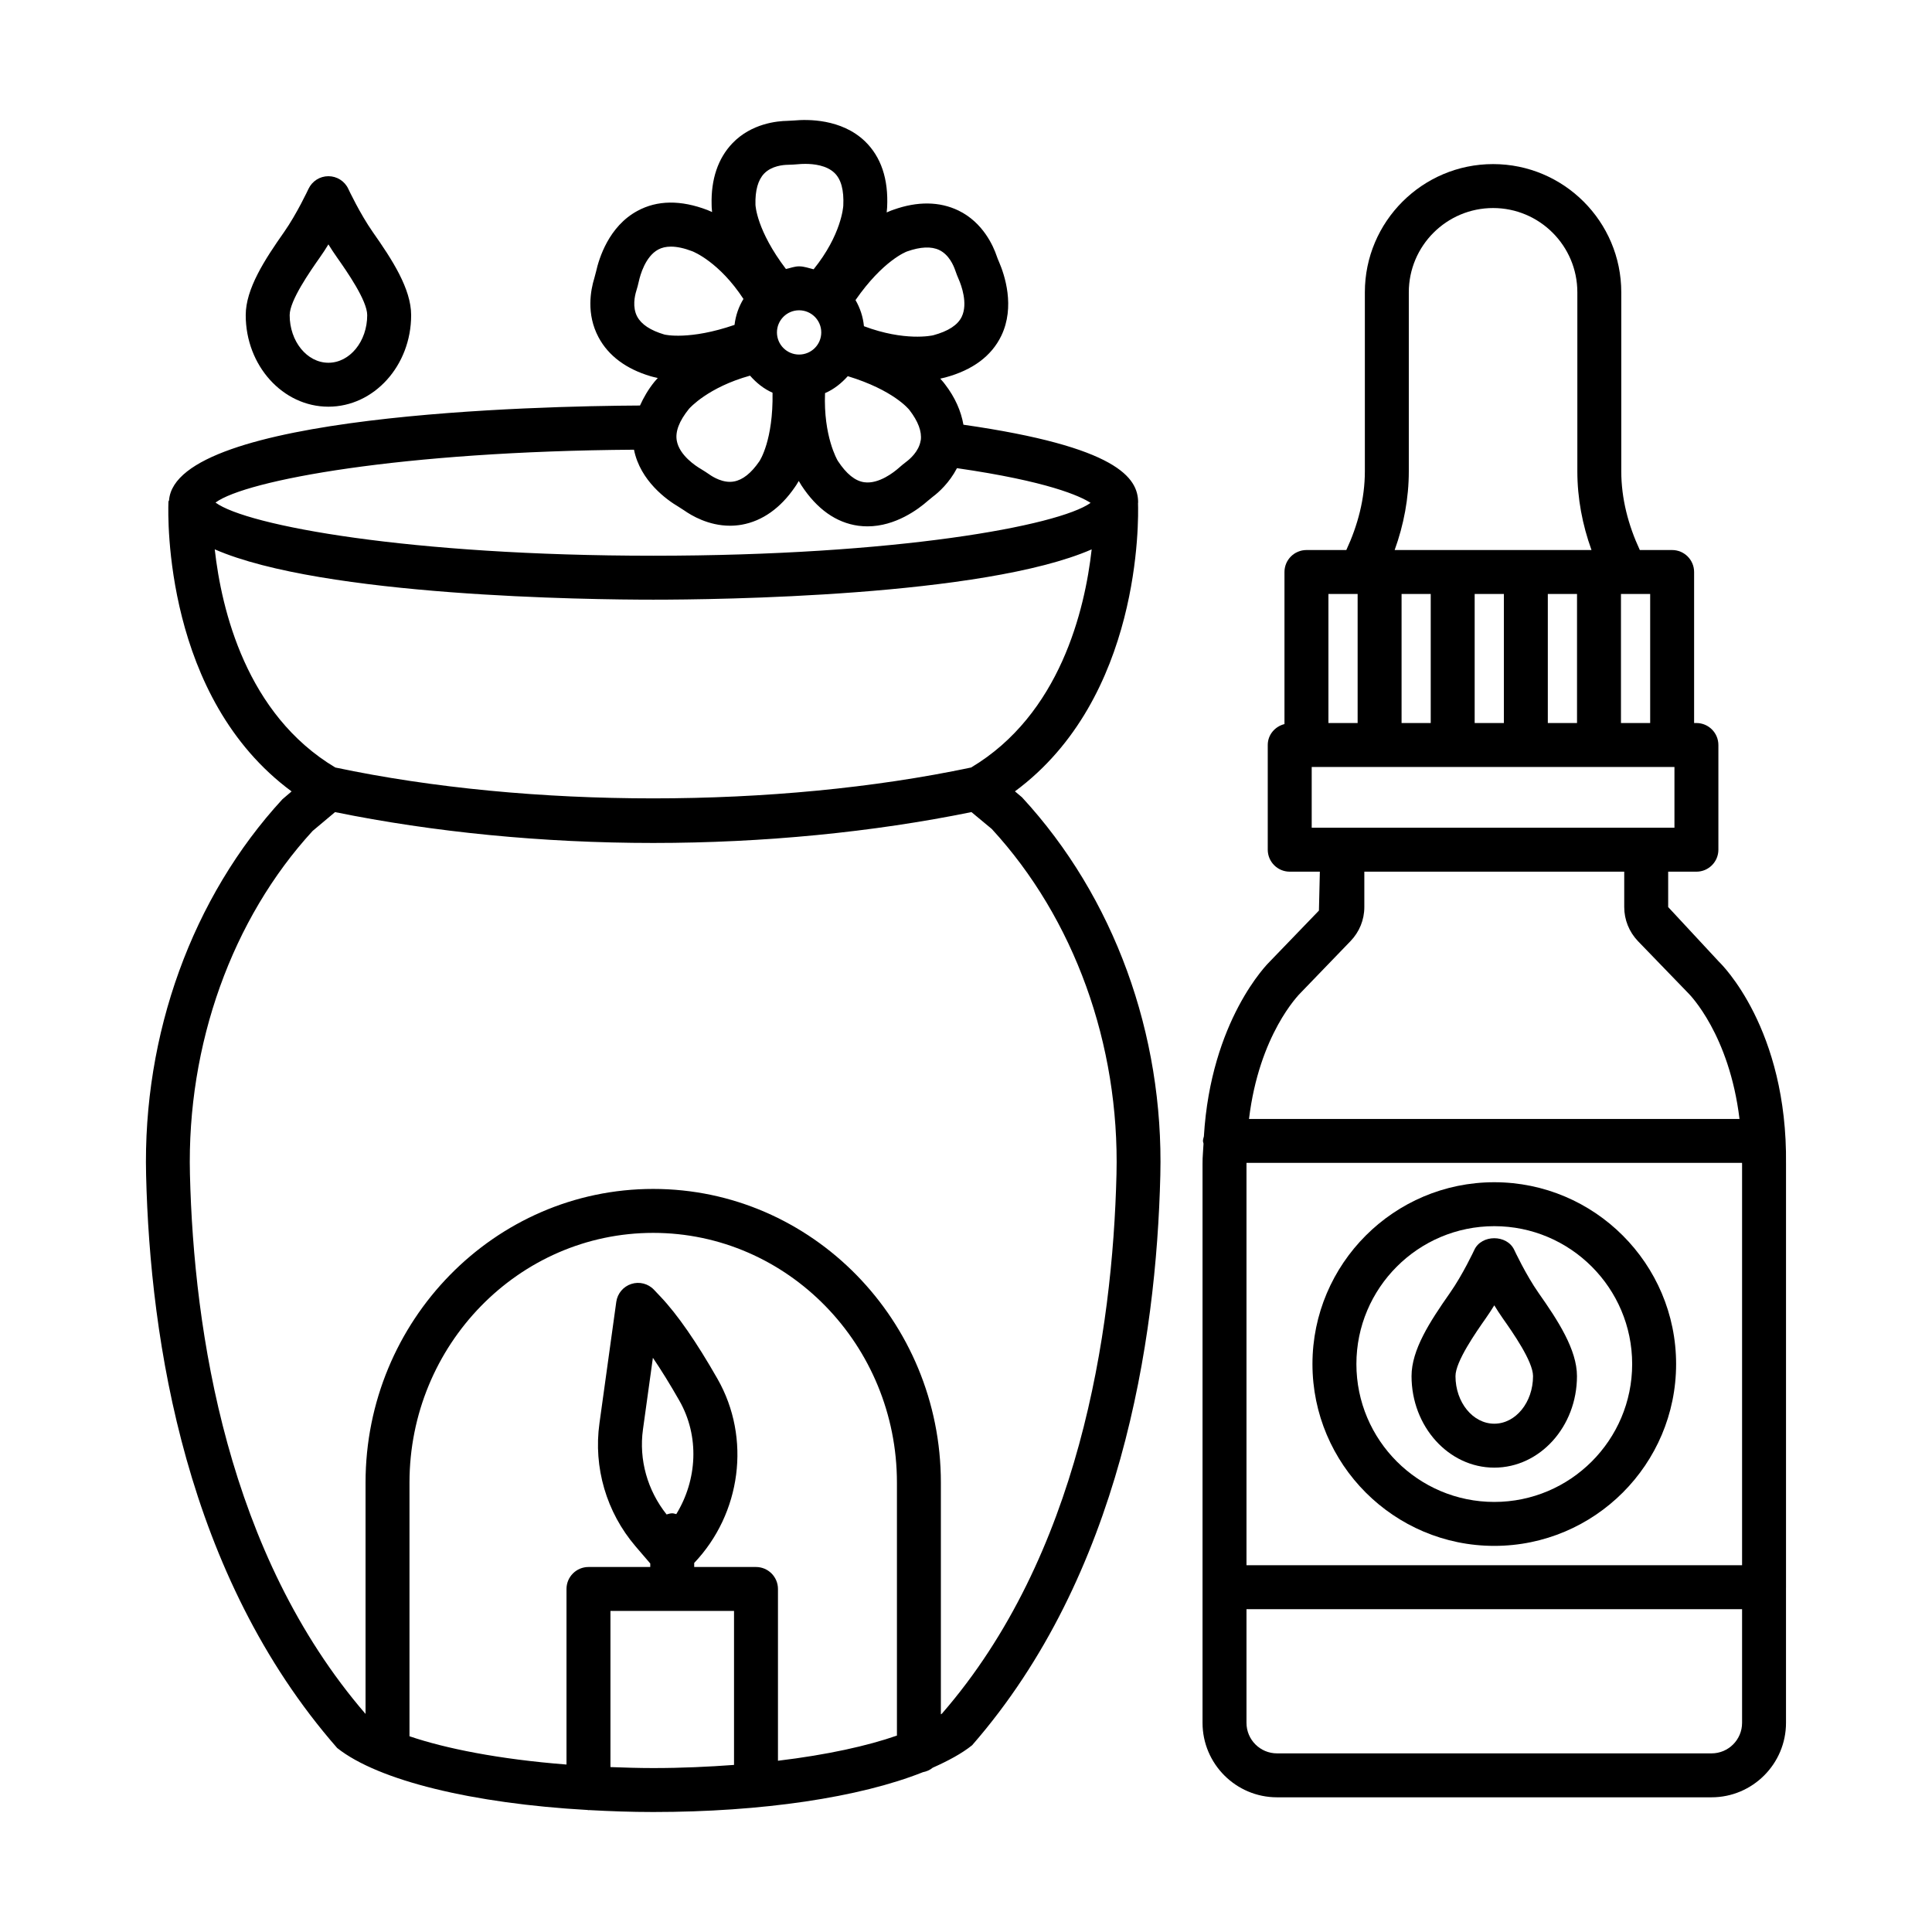
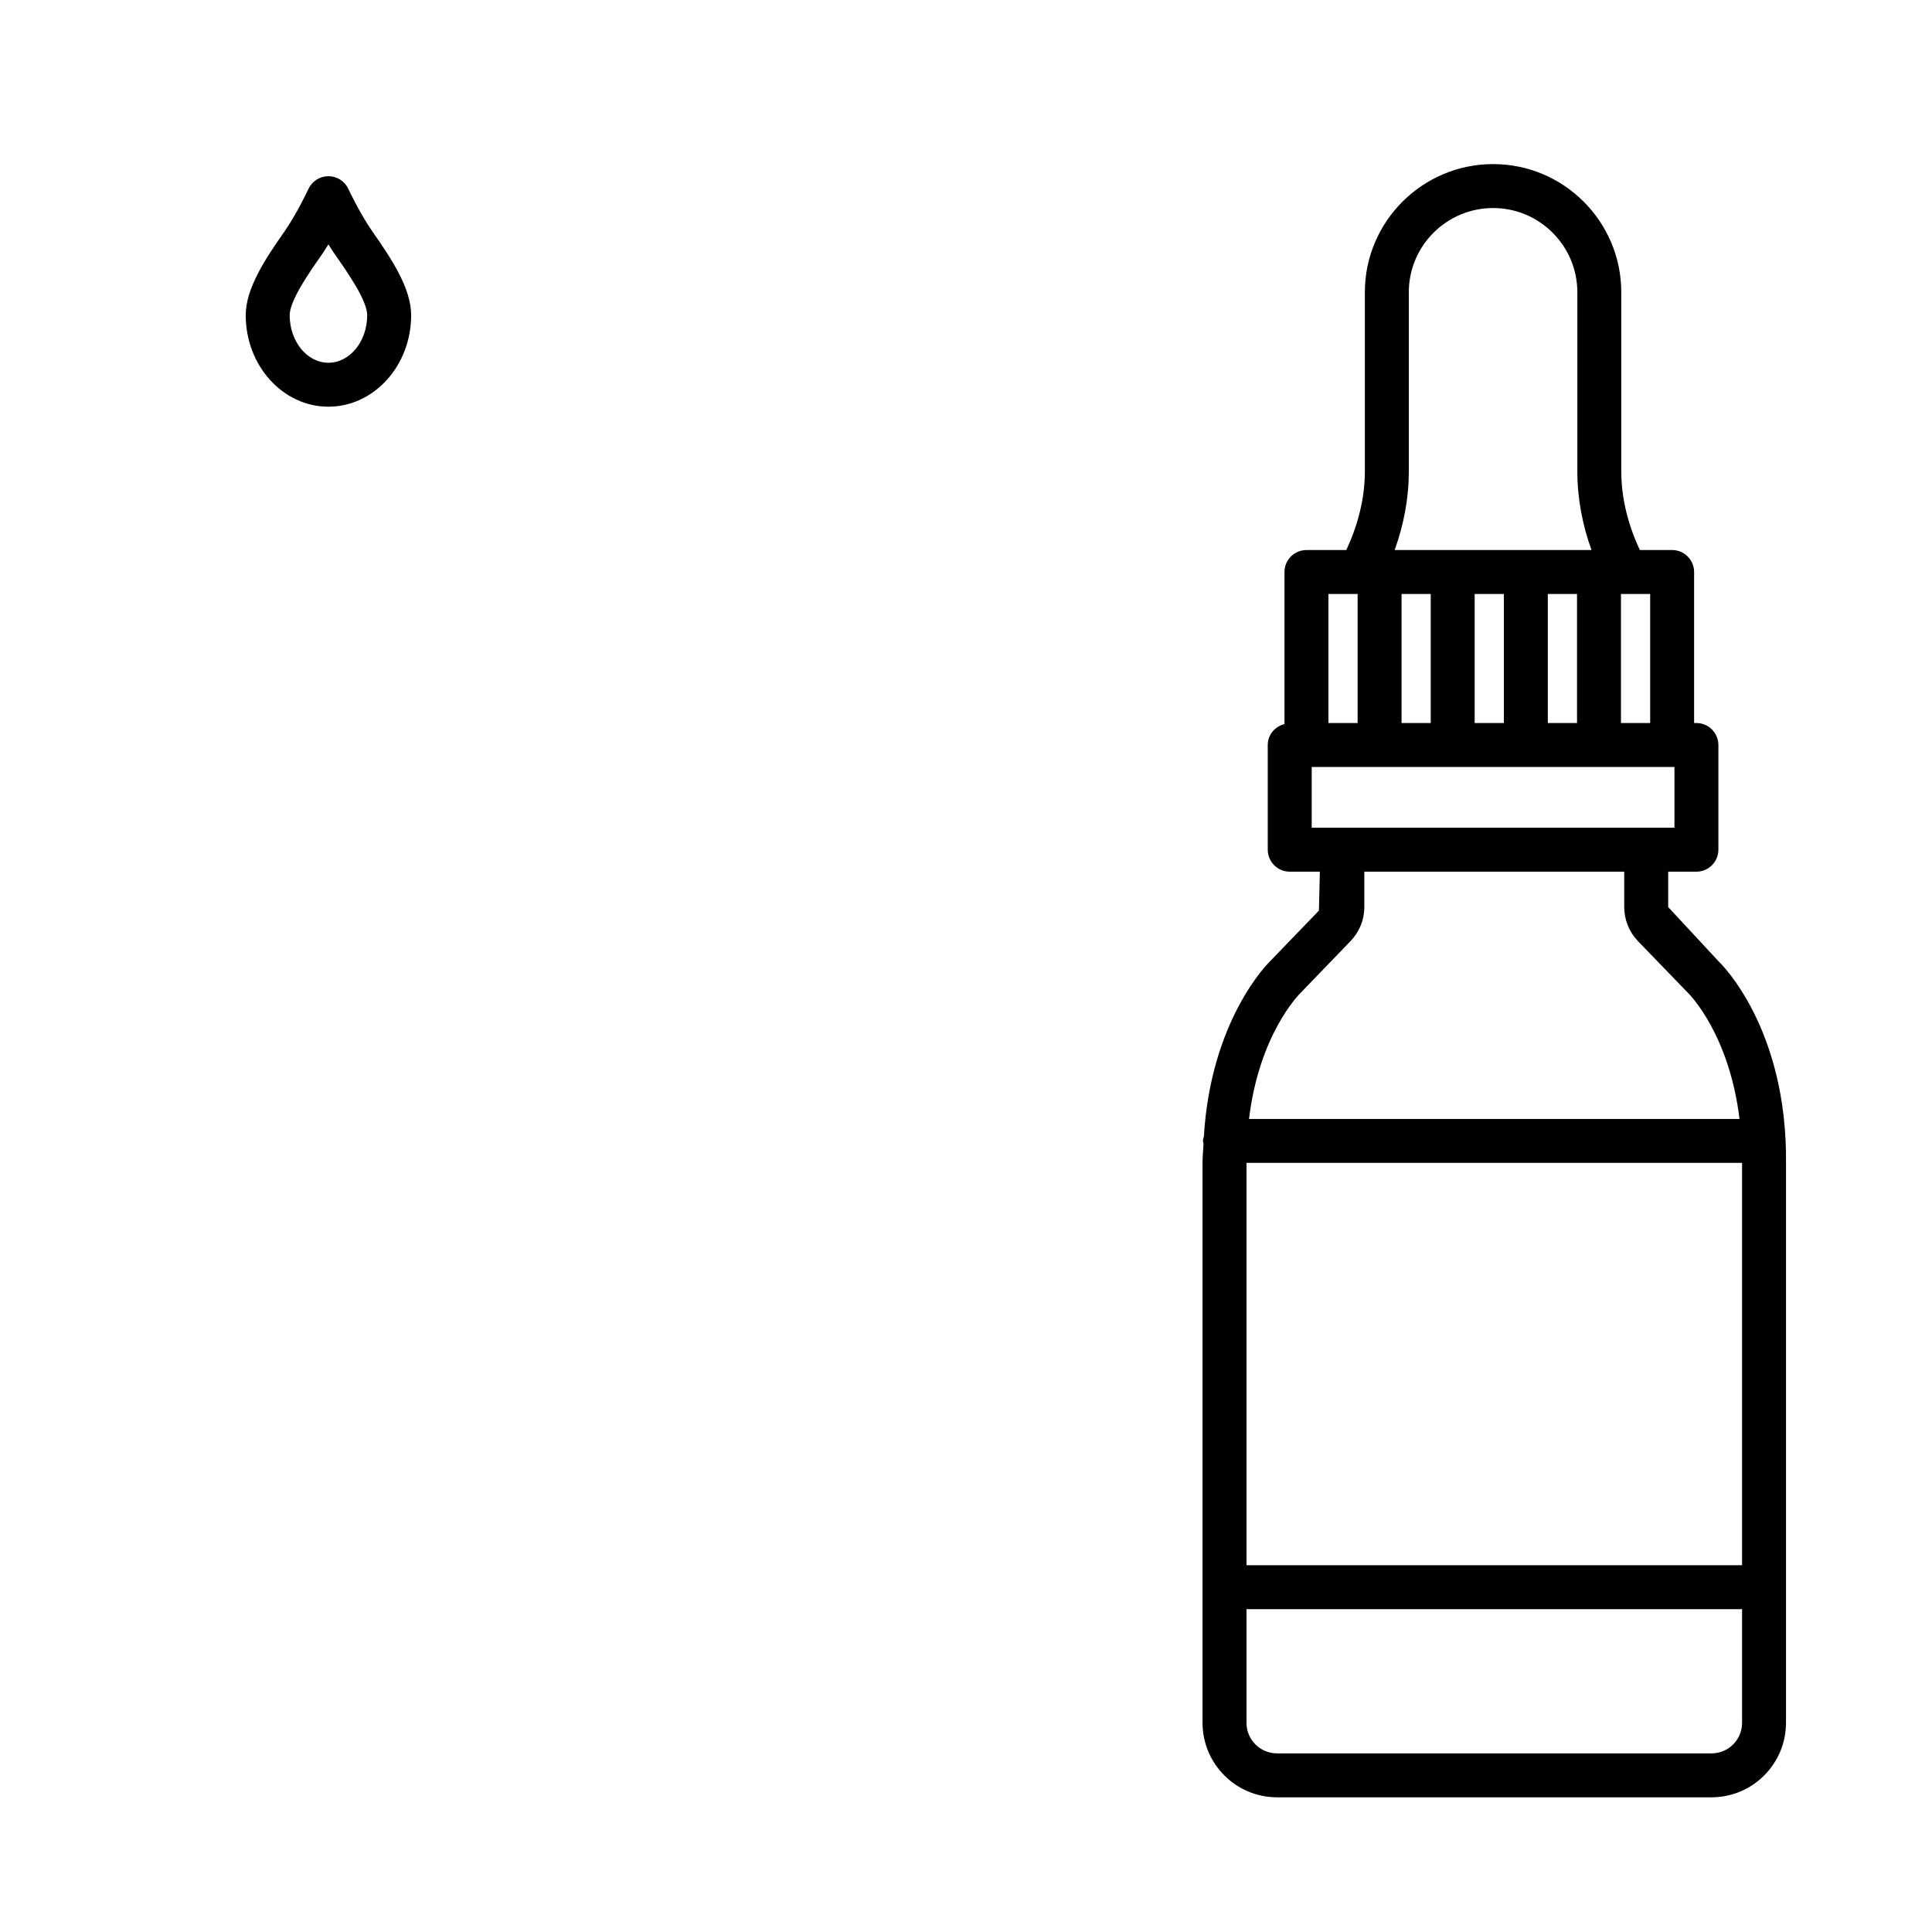
<svg xmlns="http://www.w3.org/2000/svg" viewBox="0 0 512 512" id="Layer_1">
  <g>
-     <path d="m268.967 209.717c33.557-24.78 32.766-72.142 32.617-76.417.001-.041.032-.075.032-.115 0-6.574-5.5-14.771-46.298-20.631-.633-3.62-2.209-7.229-4.87-10.697-.138-.199-.593-.778-1.266-1.518.72-.149 1.239-.28 1.294-.3 7.271-1.96 12.27-5.666 14.869-11.035 3.735-7.74.866-16.204-.582-19.57-.256-.554-.469-1.122-.639-1.619-.866-2.556-3.593-8.848-10.111-12.014-5.027-2.428-10.893-2.485-17.212-.227-.23.066-.916.316-1.822.723.081-.727.118-1.261.118-1.319.383-7.541-1.619-13.449-5.922-17.581-6.234-5.936-15.167-5.794-18.689-5.468l-1.818.099c-2.698.043-9.515.682-14.542 5.908-3.863 4.019-5.723 9.614-5.539 16.303-.009.238.015.967.121 1.95-.672-.306-1.173-.51-1.228-.53-7.072-2.698-13.307-2.627-18.547.227-7.584 4.076-10.197 12.611-10.964 16.062l-.469 1.775c-.994 3.21-2.173 9.501 1.122 15.664 2.613 4.914 7.356 8.407 13.775 10.31.217.075 1.022.28 1.915.472-.497.545-.845.959-.879 1.005-1.686 2.089-2.874 4.189-3.829 6.291-27.114.145-122.99 2.309-124.804 25.096-.016.152-.154.225-.16.383-.002.031-.004.163-.006.213 0 .01-.008.019-.008.028 0 .008.006.015.006.023-.139 3.757-1.151 51.603 32.643 76.523l-2.443 2.088c-23.873 25.932-37.038 62.245-36.114 99.638 1.065 44.039 10.58 106 50.643 151.786 10.934 8.674 36.046 14.712 66.31 16.417.099.005.182.057.281.057.05 0 .091-.028.141-.028 5.529.304 11.167.511 16.986.511 28.852 0 54.719-3.864 71.509-10.555.974-.189 1.853-.573 2.59-1.184 4.094-1.821 7.738-3.776 10.443-5.956 39.296-45.047 48.811-107.009 49.876-151.047.923-37.407-12.242-73.72-36.654-100.163zm-28.587-143.081c3.565-1.264 6.447-1.378 8.549-.369 2.585 1.25 3.778 4.104 4.204 5.34.312.88.639 1.761.98 2.514.611 1.406 2.457 6.291.753 9.827-1.051 2.187-3.55 3.82-7.541 4.9-.347.09-7.561 1.662-18.37-2.398-.25-2.53-1.022-4.826-2.236-6.925 7.283-10.49 13.427-12.811 13.661-12.889zm.639 42.037c2.307 3 3.31 5.688 2.993 8.012-.007.043-.036.078-.042.122-.461 2.852-2.919 4.91-3.747 5.527-.738.568-1.449 1.136-2.088 1.718-1.15 1.008-5.212 4.289-9.089 3.749-2.414-.327-4.743-2.201-7.016-5.666-.178-.28-3.835-6.592-3.389-17.953 2.358-1.011 4.339-2.61 6.032-4.491 12.13 3.69 16.204 8.787 16.346 8.982zm-38.515-62.672c1.988-2.059 5.07-2.315 6.348-2.329.909-.028 1.818-.071 2.727-.156.398-.043 1.037-.085 1.832-.085 2.23 0 5.624.369 7.726 2.386 1.761 1.676 2.542 4.559 2.343 8.691-.026.337-.501 7.727-7.86 16.856-1.278-.297-2.49-.78-3.857-.78-1.235 0-2.319.461-3.482.705-7.755-10.198-8.065-16.789-8.078-17.037-.099-3.791.682-6.561 2.301-8.251zm15.139 42.094c0 3.238-2.627 5.865-5.879 5.865-3.238 0-5.865-2.627-5.865-5.865s2.627-5.865 5.865-5.865c3.252 0 5.879 2.627 5.879 5.865zm-12.911 15.982c.203 12.583-3.364 17.993-3.506 18.187-2.144 3.124-4.402 4.914-6.703 5.326-2.826.554-5.681-1.25-6.476-1.818-.738-.511-1.491-.994-2.329-1.505-1.321-.767-5.666-3.607-6.362-7.47-.44-2.386.611-5.198 3.21-8.422.218-.27 5.124-5.753 16.2-8.824 1.669 1.894 3.627 3.492 5.966 4.526zm-35.857-20.157c-1.349-2.528-.639-5.553-.27-6.76.284-.866.497-1.747.71-2.67.327-1.491 1.676-6.504 5.127-8.365.951-.511 2.073-.767 3.366-.767 1.605 0 3.494.398 5.638 1.221.311.116 7.168 2.851 13.575 12.646-1.257 2.076-2.062 4.354-2.364 6.874-11.924 4.098-18.42 2.626-18.653 2.536-3.621-1.08-6.021-2.656-7.129-4.715zm-.86 35.255c1.657 8.3 8.766 13.336 11.724 15.075l1.591 1.023c1.875 1.321 6.405 4.047 12.128 4.047.994 0 2.045-.085 3.11-.27 5.482-.98 10.282-4.417 14.06-9.927.146-.19.557-.799 1.054-1.667.362.636.645 1.093.679 1.141 4.133 6.32 9.217 9.927 15.125 10.736.809.099 1.619.156 2.4.156 7.456 0 13.534-4.587 15.991-6.76l1.349-1.108c1.499-1.105 4.386-3.705 6.378-7.553 24.026 3.461 32.669 7.399 35.417 9.2-8.564 6.092-51.495 14.003-115.899 14.003-64.688 0-107.719-7.981-116.012-14.088 8.065-5.937 49.164-13.588 110.905-14.008zm-111.107 26.403c28.637 12.508 99.209 13.34 116.213 13.34 16.998 0 87.527-.832 116.183-13.327-1.788 16.014-8.379 43.731-31.948 57.805-51.626 10.907-116.871 10.907-168.498 0-23.575-14.079-30.164-41.807-31.95-57.818zm137.615 322.143c-6.716.49-13.772.833-21.444.833-3.923 0-7.625-.126-11.304-.261v-41.378h32.749v40.806zm-17.87-66.379c-5.06-6.365-7.387-14.489-6.258-22.556l2.627-18.959c2.201 3.238 4.559 7.044 7.001 11.333 5.419 9.473 4.75 21.045-.801 30.097-.36-.07-.693-.217-1.073-.217-.53 0-1.007.168-1.496.302zm61.043 58.605c-7.764 2.713-18.433 5.094-31.527 6.669v-45.523c0-3.21-2.613-5.823-5.823-5.823h-16.374v-1.074c12.413-13.057 15.155-33.054 6.163-48.802-5.553-9.742-10.637-17.07-15.082-21.757l-1.733-1.832c-1.548-1.647-3.891-2.23-6.007-1.548-2.13.682-3.678 2.528-3.991 4.743l-4.459 32.181c-1.633 11.716 1.846 23.589 9.558 32.607l3.905 4.554v.928h-16.374c-3.21 0-5.823 2.613-5.823 5.823v46.526c-17.917-1.4-32.131-4.266-41.61-7.495v-67.207c0-36.498 28.971-66.193 64.589-66.193s64.589 29.695 64.589 66.193v67.03zm11.915-5.808c-.071.057-.196.114-.27.17v-61.393c0-42.917-34.197-77.839-76.234-77.839s-76.234 34.922-76.234 77.839v61.291c-36.566-42.387-45.521-101.121-46.538-143.035-.838-34.396 11.205-67.741 32.507-90.961l5.95-4.997c26.002 5.303 55.03 8.178 84.315 8.178 29.292 0 58.327-2.874 84.334-8.182l5.391 4.475c21.842 23.731 33.885 57.076 33.047 91.486-1.022 42.123-10.012 101.258-46.268 142.968z" />
    <path d="m473.313 420.554v-112.051c.412-35.916-17.155-53.043-17.724-53.582l-13.506-14.542v-9.373h7.484c3.21 0 5.823-2.613 5.823-5.823v-27.75c0-3.21-2.613-5.823-5.823-5.823h-.611v-40.02c0-3.21-2.613-5.823-5.823-5.823h-8.564c-3.044-6.541-4.914-13.617-4.914-20.862v-47.447c0-18.732-15.238-33.97-33.97-33.97s-33.984 15.238-33.984 33.97v47.447c0 7.245-1.869 14.321-4.914 20.862h-10.566c-3.21 0-5.823 2.613-5.823 5.823v40.301c-2.521.639-4.431 2.825-4.431 5.541v27.75c0 3.21 2.613 5.823 5.823 5.823h7.985l-.245 10.31-12.952 13.435c-.699.659-15.686 15.655-17.537 46.404-.087.399-.243.774-.243 1.199 0 .259.115.482.148.732-.074 1.8-.285 3.44-.262 5.346v148.136c0 10.878 8.862 19.74 19.74 19.74h115.146c10.878 0 19.74-8.862 19.74-19.74v-35.874c0-.025.014-.045.014-.07.003-.024-.011-.045-.011-.069zm-43.74-263.142h7.74v34.197h-7.74zm-56.224-32.507v-47.447c0-12.313 10.012-22.325 22.339-22.325 12.313 0 22.325 10.012 22.325 22.325v47.447c0 7.127 1.336 14.186 3.752 20.862h-52.168c2.416-6.675 3.752-13.735 3.752-20.862zm44.578 32.507v34.197h-7.74v-34.197zm-19.385 0v34.197h-7.74v-34.197zm-19.385 0v34.197h-7.726v-34.197zm-27.111 0h7.74v34.197h-7.74zm-4.43 61.948v-16.105h95.52.611v16.105zm-2.841 43.655 13.122-13.605c2.357-2.443 3.664-5.638 3.664-9.032v-9.373h68.877v9.373c0 3.366 1.292 6.575 3.636 9.032l13.293 13.747c.512.5 10.911 11.055 13.62 33.374h-129.987c2.693-22.319 13.128-32.894 13.775-33.516zm116.893 193.553c0 4.473-3.621 8.095-8.095 8.095h-115.146c-4.473 0-8.095-3.621-8.095-8.095v-30.121h131.336zm0-41.767h-131.336v-106.44c-.001-.066.009-.119.008-.185h131.316c-.001.091.012.164.012.256z" />
-     <path d="m396 313.303c-26.571 0-48.186 21.615-48.186 48.186s21.615 48.186 48.186 48.186 48.186-21.615 48.186-48.186c0-26.572-21.615-48.186-48.186-48.186zm0 84.726c-20.152 0-36.541-16.389-36.541-36.541s16.389-36.541 36.541-36.541 36.541 16.389 36.541 36.541-16.389 36.541-36.541 36.541z" />
-     <path d="m401.283 331.225c-1.931-4.118-8.663-4.104-10.566 0-.028.057-3.053 6.561-6.476 11.432-5.354 7.64-10.168 15.068-10.168 22.027 0 13.378 9.842 24.256 21.927 24.256s21.913-10.878 21.913-24.256c0-7.001-5.027-14.727-10.168-22.027-3.394-4.842-6.434-11.375-6.462-11.432zm-5.283 46.07c-5.666 0-10.282-5.652-10.282-12.611 0-3.863 5.425-11.617 8.038-15.338.781-1.108 1.534-2.272 2.244-3.423.71 1.15 1.449 2.315 2.23 3.423 2.613 3.707 8.038 11.432 8.038 15.338 0 6.959-4.601 12.611-10.268 12.611z" />
    <path d="m87.032 107.778c12.086 0 21.927-10.878 21.927-24.256 0-6.987-5.027-14.713-10.168-22.027-3.394-4.843-6.462-11.375-6.49-11.446-.951-2.045-3.011-3.352-5.269-3.352-2.272 0-4.317 1.307-5.283 3.366-.028.057-3.068 6.59-6.462 11.432-5.141 7.314-10.168 15.039-10.168 22.027 0 13.378 9.827 24.256 21.913 24.256zm-2.23-39.608c.781-1.094 1.534-2.258 2.23-3.408.71 1.15 1.463 2.315 2.244 3.408 2.613 3.721 8.038 11.461 8.038 15.352 0 6.959-4.615 12.611-10.282 12.611s-10.268-5.652-10.268-12.611c0-3.891 5.425-11.631 8.038-15.352z" />
  </g>
</svg>